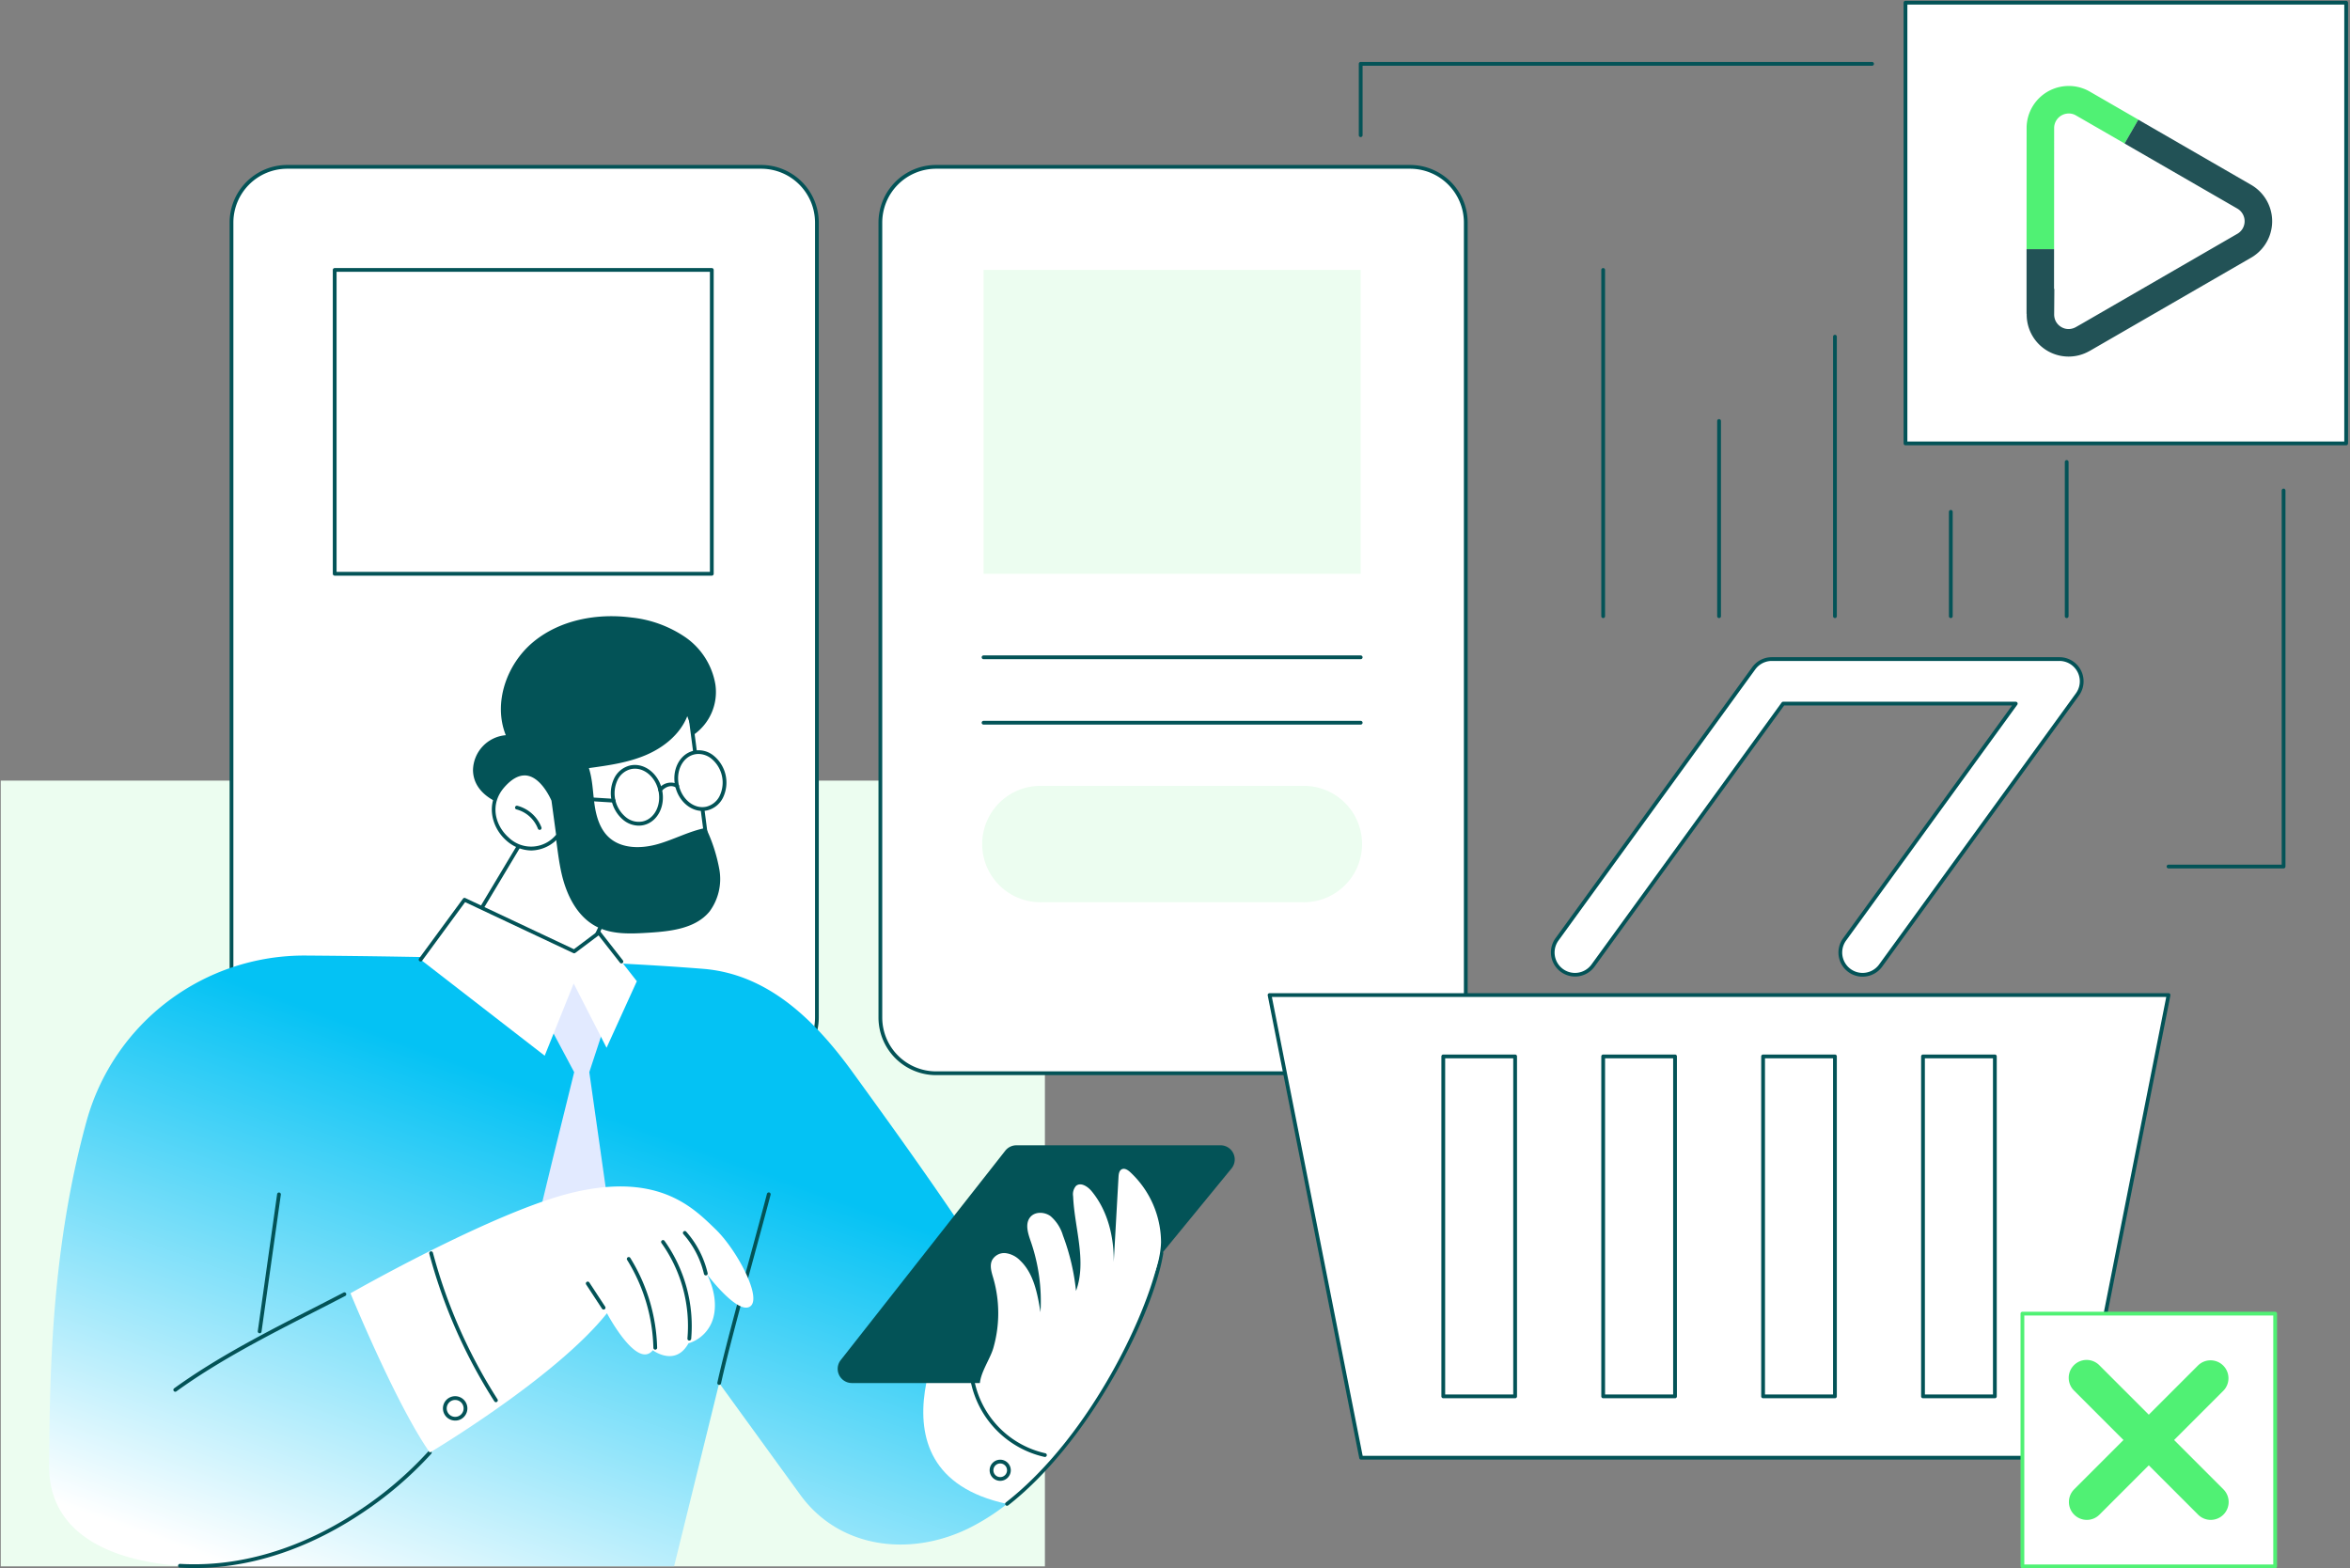
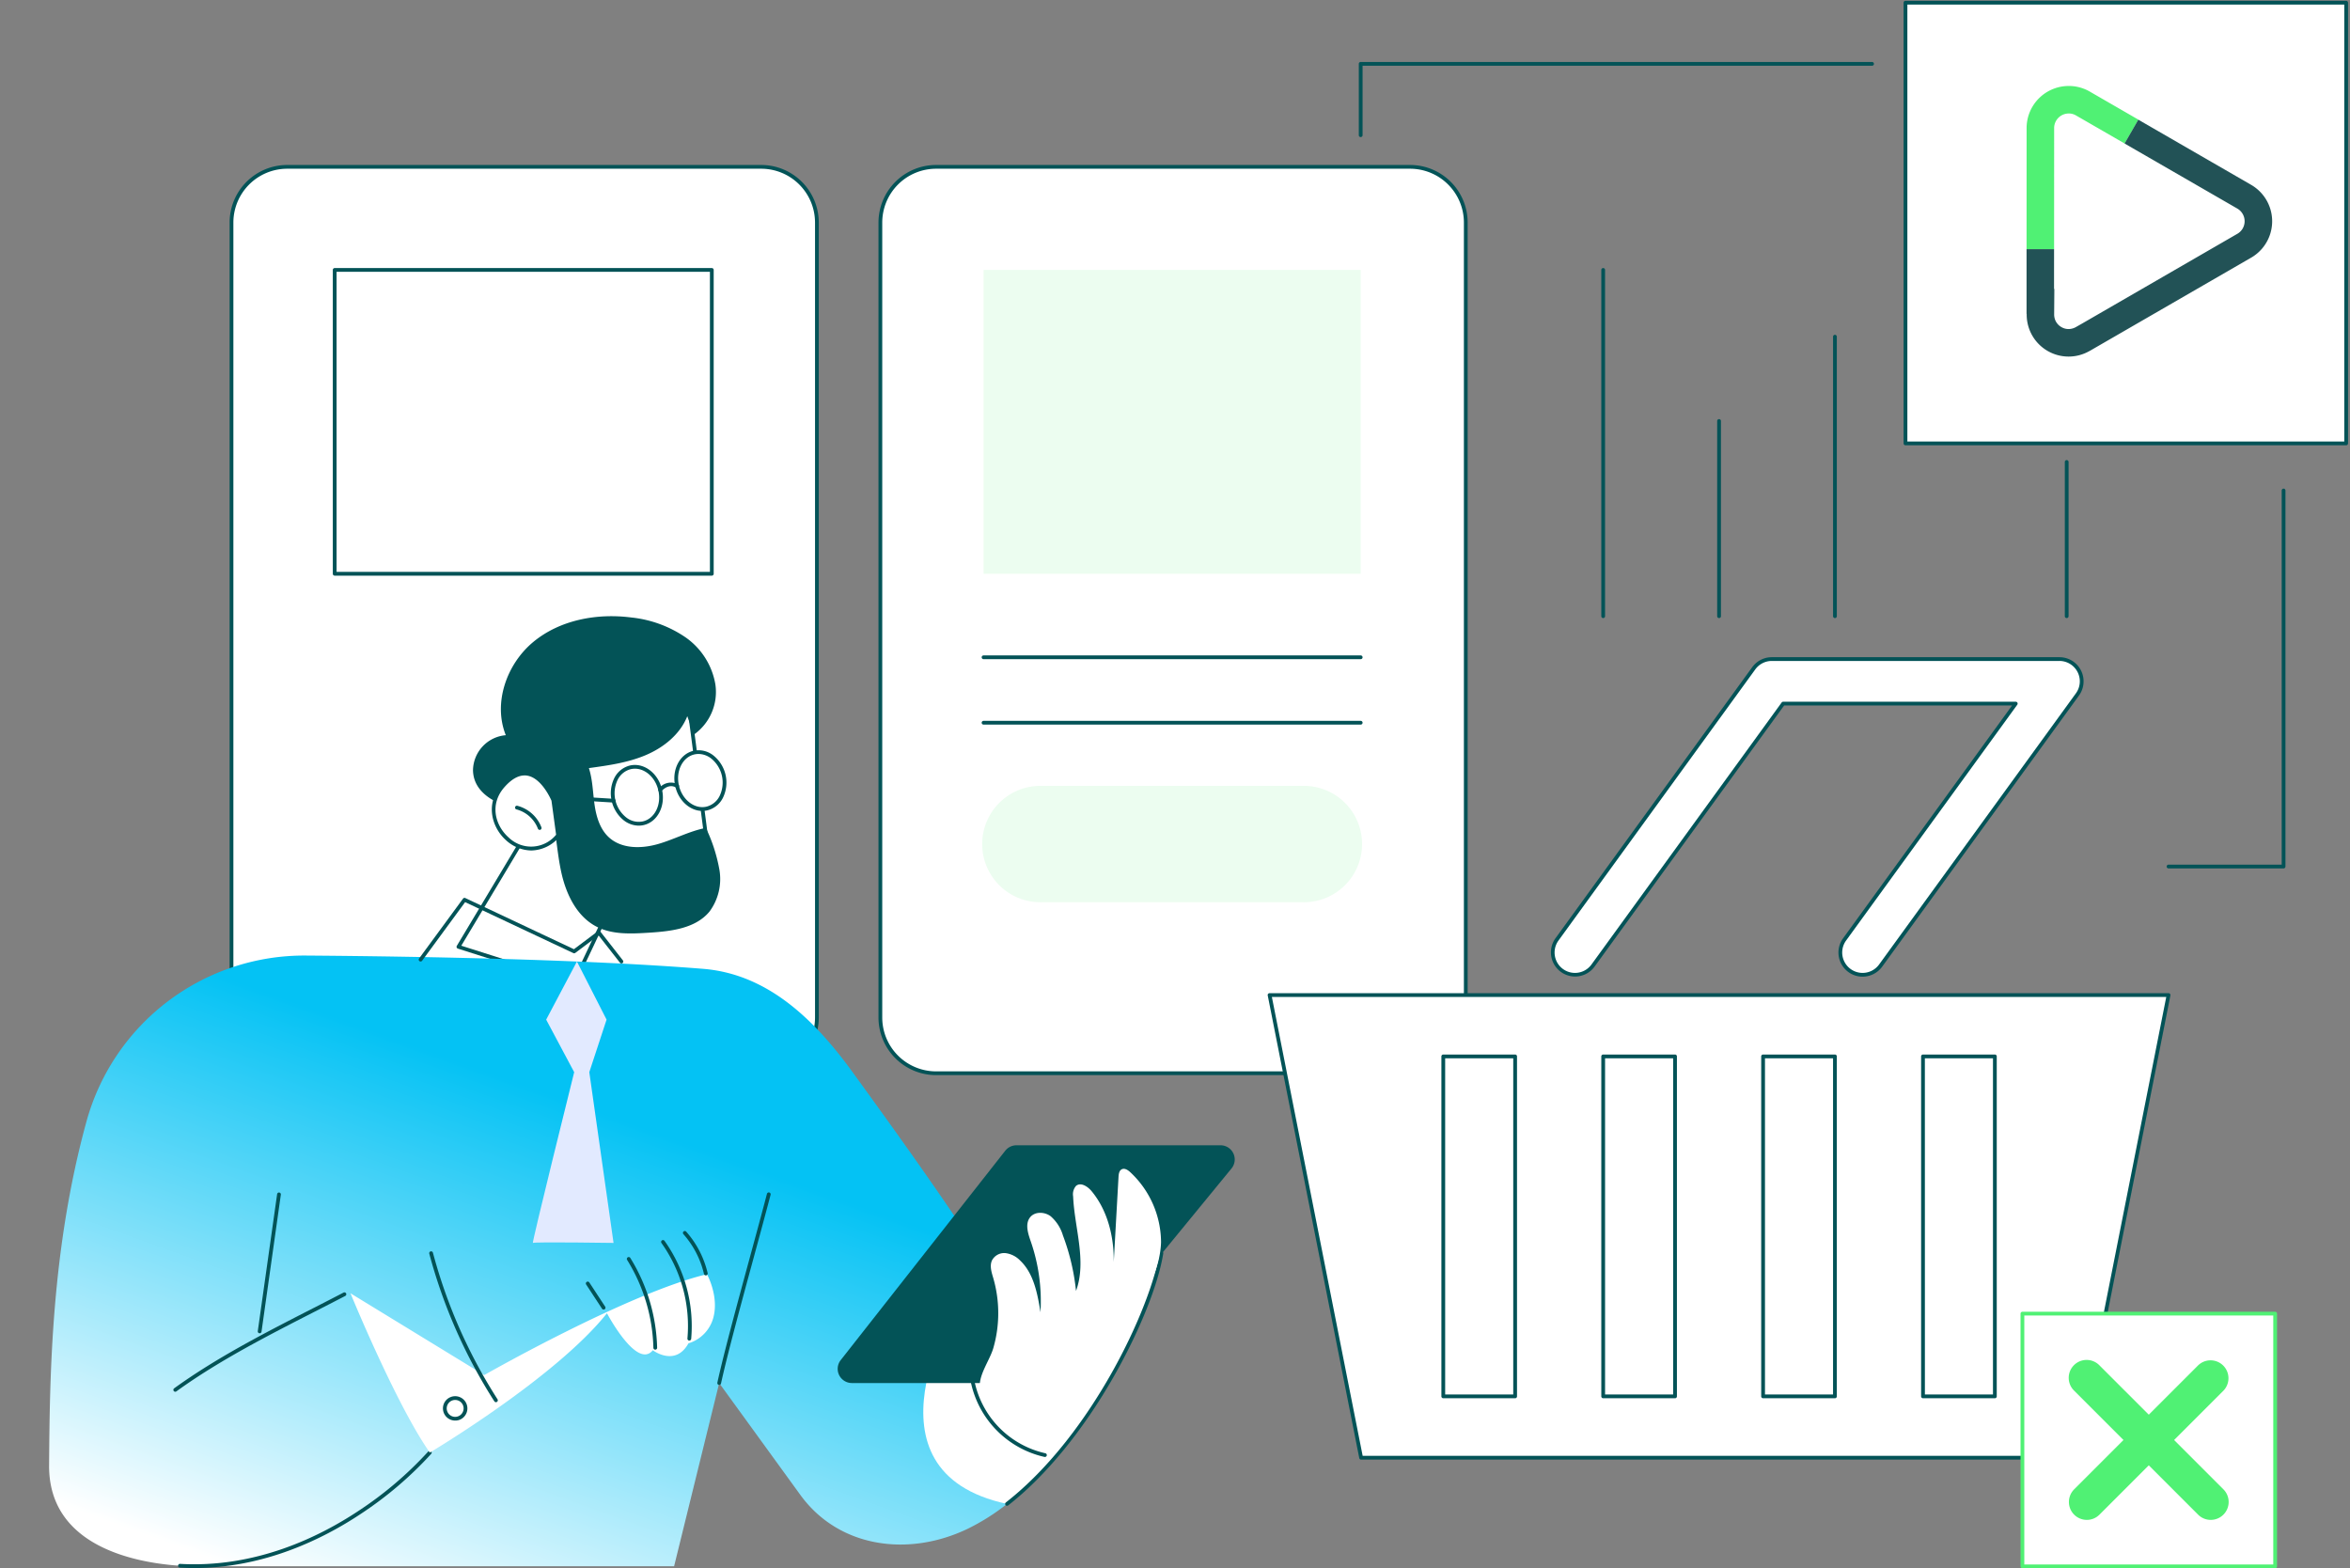
<svg xmlns="http://www.w3.org/2000/svg" width="517" height="345" viewBox="0 0 517 345">
  <rect x="0" y="0" width="517" height="345" fill="#808080" stroke="none" />
  <defs>
    <clipPath id="clip-path">
      <rect id="Rectangle_313" data-name="Rectangle 313" width="517" height="345" transform="translate(0 0)" fill="none" />
    </clipPath>
    <linearGradient id="linear-gradient" x1="0.619" y1="0.277" x2="0.212" y2="1" gradientUnits="objectBoundingBox">
      <stop offset="0" stop-color="#04c2f4" />
      <stop offset="1" stop-color="#fff" />
    </linearGradient>
    <clipPath id="clip-path-2">
      <rect id="Rectangle_314" data-name="Rectangle 314" width="54.048" height="59.529" fill="none" />
    </clipPath>
  </defs>
  <g id="Group_1599" data-name="Group 1599" transform="translate(-754 -1987)">
    <g id="Group_1573" data-name="Group 1573" transform="translate(754.178 1987.192)">
      <rect id="Rectangle_307" data-name="Rectangle 307" width="96.948" height="96.948" transform="translate(419.028 0.401)" fill="#fff" />
      <g id="Group_1574" data-name="Group 1574" transform="translate(-0.177 -0.192)">
        <g id="Group_1573-2" data-name="Group 1573" transform="translate(0 0)" clip-path="url(#clip-path)">
          <path id="Path_6311" data-name="Path 6311" d="M1107.442,97.777h-96.948a.414.414,0,0,1-.414-.414V.414a.414.414,0,0,1,.414-.414h96.948a.414.414,0,0,1,.414.414V97.363a.414.414,0,0,1-.414.414m-96.534-.829h96.119V.829h-96.119Z" transform="translate(-591.288 0.179)" fill="#035357" />
-           <rect id="Rectangle_308" data-name="Rectangle 308" width="229.715" height="172.865" transform="translate(0.165 171.721)" fill="#ecfdf0" />
          <path id="Path_6312" data-name="Path 6312" d="M239.026,287.527H134.733a12.248,12.248,0,0,1-12.248-12.248V100.38a12.248,12.248,0,0,1,12.248-12.248H239.026a12.248,12.248,0,0,1,12.248,12.248v174.9a12.248,12.248,0,0,1-12.248,12.248" transform="translate(-71.556 -51.427)" fill="#fff" />
          <path id="Path_6313" data-name="Path 6313" d="M238.44,287.356H134.147a12.677,12.677,0,0,1-12.663-12.662V99.795a12.677,12.677,0,0,1,12.663-12.663H238.44A12.677,12.677,0,0,1,251.1,99.795v174.9a12.677,12.677,0,0,1-12.663,12.662M134.147,87.961a11.848,11.848,0,0,0-11.834,11.834v174.9a11.847,11.847,0,0,0,11.834,11.833H238.44a11.847,11.847,0,0,0,11.834-11.833V99.795A11.847,11.847,0,0,0,238.44,87.961Z" transform="translate(-70.97 -50.841)" fill="#035357" />
          <rect id="Rectangle_309" data-name="Rectangle 309" width="82.966" height="66.841" transform="translate(73.632 59.384)" fill="#fff" />
          <path id="Path_6314" data-name="Path 6314" d="M259.643,209.52H176.677a.414.414,0,0,1-.414-.414v-66.84a.414.414,0,0,1,.414-.414h82.966a.414.414,0,0,1,.414.414v66.84a.414.414,0,0,1-.414.414m-82.551-.829h82.137V142.68H177.092Z" transform="translate(-103.046 -82.882)" fill="#035357" />
          <path id="Path_6315" data-name="Path 6315" d="M242.949,461.477,259.234,434.3l19.407-1.6,2.266,10.247-12.6,26.6Z" transform="translate(-142.094 -253.191)" fill="#fff" />
          <path id="Path_6316" data-name="Path 6316" d="M267.717,469.379a.429.429,0,0,1-.126-.019l-25.353-8.072a.414.414,0,0,1-.229-.608L258.292,433.5a.415.415,0,0,1,.321-.2l19.407-1.6a.423.423,0,0,1,.439.323l2.266,10.247a.414.414,0,0,1-.031.267l-12.6,26.6a.414.414,0,0,1-.374.237m-24.728-8.723,24.509,7.8,12.388-26.143-2.157-9.756-18.835,1.55Z" transform="translate(-141.508 -252.607)" fill="#035357" />
          <path id="Path_6317" data-name="Path 6317" d="M327.391,368.886l4.784,36.7s-23.515,8.583-25.232,1.054-5.934-26.705-5.934-26.705Z" transform="translate(-176.09 -215.823)" fill="#fff" />
          <path id="Path_6318" data-name="Path 6318" d="M312.746,409.556a10.39,10.39,0,0,1-4.839-.928,3.7,3.7,0,0,1-1.954-2.486c-1.7-7.445-5.893-26.517-5.935-26.709a.415.415,0,0,1,.245-.471l26.383-11.044a.415.415,0,0,1,.571.329l4.784,36.7a.414.414,0,0,1-.269.443c-.579.211-11.533,4.171-18.985,4.171M300.9,379.593c.572,2.6,4.287,19.471,5.859,26.364A2.869,2.869,0,0,0,308.3,407.9c5.188,2.824,20.452-2.347,22.832-3.183l-4.67-35.825Z" transform="translate(-175.505 -215.237)" fill="#035357" />
          <path id="Path_6319" data-name="Path 6319" d="M250.687,360.417a7.865,7.865,0,0,1,7.214-7.592c-2.837-7.079.176-15.655,6.051-20.518s14.017-6.357,21.58-5.376a25.886,25.886,0,0,1,11.8,4.29A15.831,15.831,0,0,1,304,341.612a11.478,11.478,0,0,1-4.7,11.067l-1.473-4.035c-1.577,3.988-5.194,6.894-9.143,8.566s-8.256,2.27-12.505,2.852c.828,2.566.862,5.31,1.237,7.981s1.187,5.443,3.178,7.261c2.772,2.53,7.056,2.514,10.667,1.5s6.973-2.873,10.657-3.587a35.726,35.726,0,0,1,2.975,9.2,12.04,12.04,0,0,1-2.16,9.18c-3.1,3.787-8.562,4.377-13.443,4.681-3.874.241-7.965.44-11.418-1.332-4.308-2.211-6.65-7.029-7.717-11.753s-1.162-9.643-2.483-14.3l-6.6-.256a11.336,11.336,0,0,1-4.932-.986c-2.972-1.376-5.447-3.685-5.457-7.228" transform="translate(-146.625 -191.089)" fill="#035357" />
          <path id="Path_6320" data-name="Path 6320" d="M274.763,416.032s-4.379-10.767-11.083-3.115,4.678,19.2,12.136,10.853Z" transform="translate(-153.041 -239.997)" fill="#fff" />
          <path id="Path_6321" data-name="Path 6321" d="M269.373,426.508a8.445,8.445,0,0,1-5.531-2.214c-3.212-2.842-4.669-8.1-1.042-12.237,1.926-2.2,3.876-3.152,5.8-2.827,3.732.627,5.89,5.837,5.98,6.058a.44.44,0,0,1,.027.1l1.052,7.738a.415.415,0,0,1-.1.332,8.224,8.224,0,0,1-6.182,3.049m-1.5-16.51c-1.439,0-2.933.874-4.45,2.6-3.309,3.776-2.017,8.427.969,11.069a7.089,7.089,0,0,0,10.418-.626l-1.019-7.492c-.217-.5-2.226-4.987-5.332-5.508a3.525,3.525,0,0,0-.586-.049" transform="translate(-152.472 -239.41)" fill="#035357" />
          <path id="Path_6322" data-name="Path 6322" d="M278.351,432.536a.415.415,0,0,1-.388-.269,6.944,6.944,0,0,0-4.76-4.244.415.415,0,0,1,.2-.8,7.786,7.786,0,0,1,5.336,4.758.415.415,0,0,1-.388.56" transform="translate(-159.625 -249.972)" fill="#035357" />
          <path id="Path_6323" data-name="Path 6323" d="M329.96,418.955a5.428,5.428,0,0,1-3.282-1.162,7.646,7.646,0,0,1-2.131-9.212,5.239,5.239,0,0,1,3.484-2.856c3.052-.7,6.209,1.66,7.045,5.272s-.965,7.126-4.014,7.831a4.907,4.907,0,0,1-1.1.126m-.834-12.525a4.006,4.006,0,0,0-.907.1,4.423,4.423,0,0,0-2.932,2.422,6.819,6.819,0,0,0,1.892,8.177,4.421,4.421,0,0,0,3.7.889c2.6-.6,4.126-3.669,3.393-6.836-.647-2.8-2.844-4.755-5.143-4.755" transform="translate(-189.443 -237.322)" fill="#035357" />
          <path id="Path_6324" data-name="Path 6324" d="M369,403.87c.785,3.4-.873,6.679-3.7,7.334s-5.763-1.567-6.548-4.962.873-6.679,3.7-7.334,5.763,1.567,6.548,4.962" transform="translate(-209.788 -233.335)" fill="#fff" />
          <path id="Path_6325" data-name="Path 6325" d="M363.719,411.145c-2.679,0-5.219-2.214-5.956-5.4-.836-3.613.965-7.126,4.014-7.831a5.239,5.239,0,0,1,4.384,1.036,7.643,7.643,0,0,1,2.131,9.211,5.238,5.238,0,0,1-3.484,2.856,4.844,4.844,0,0,1-1.09.124m-.843-12.525a4.019,4.019,0,0,0-.912.1c-2.6.6-4.126,3.669-3.393,6.836s3.449,5.256,6.051,4.652a4.425,4.425,0,0,0,2.931-2.422,6.819,6.819,0,0,0-1.892-8.177,4.611,4.611,0,0,0-2.785-.993" transform="translate(-209.204 -232.748)" fill="#035357" />
          <path id="Path_6326" data-name="Path 6326" d="M349.433,416.933a.414.414,0,0,1-.319-.678,3.376,3.376,0,0,1,4.264-.956.415.415,0,1,1-.422.714c-1.705-1.007-3.142.7-3.2.77a.413.413,0,0,1-.32.15" transform="translate(-204.203 -242.749)" fill="#035357" />
          <path id="Path_6327" data-name="Path 6327" d="M305.969,423.242h-.026l-13.257-.818a.415.415,0,0,1,.051-.828l13.257.818a.414.414,0,0,1-.025.828" transform="translate(-170.99 -246.687)" fill="#035357" />
          <path id="Path_6328" data-name="Path 6328" d="M225.463,583.3l2.785-14.169C219.2,555.573,210.321,543.3,202.492,532.5c-8.412-11.605-18.693-21.672-32.981-22.814-25.626-2.049-61.238-2.719-87.286-2.916a49.667,49.667,0,0,0-48.3,36.362c-7.783,28.255-8.112,55.657-8.26,75.772-.175,23.954,34.289,22.215,34.289,22.215H163.165l9.921-40.3,17.848,24.595c8.494,11.7,23.889,13.719,36.905,7.419a48.056,48.056,0,0,0,8.573-5.425,158.248,158.248,0,0,1-10.951-44.1" transform="translate(-14.864 -296.558)" fill="url(#linear-gradient)" />
          <path id="Path_6329" data-name="Path 6329" d="M542.09,660.355l-31.3,13.679c-3.6-5.8-7.224-11.391-10.825-16.789l-2.784,14.17s-22.674,36.921,10.95,44.1c18.336-14.316,31.951-42.473,33.959-55.159" transform="translate(-286.582 -384.672)" fill="#fff" />
          <path id="Path_6330" data-name="Path 6330" d="M533.58,719.736a.414.414,0,0,1-.255-.741c19.082-14.9,31.958-43.225,33.8-54.9a.414.414,0,0,1,.819.129c-1.081,6.835-5.26,17.223-10.905,27.109-6.772,11.86-15.014,21.914-23.208,28.311a.411.411,0,0,1-.254.088" transform="translate(-312.03 -388.48)" fill="#035357" />
          <path id="Path_6331" data-name="Path 6331" d="M92.042,707.418a.415.415,0,0,1-.243-.75c9.37-6.778,20.1-12.266,30.48-17.573,2.236-1.143,4.548-2.326,6.786-3.491a.414.414,0,1,1,.383.735c-2.241,1.167-4.554,2.35-6.792,3.494-10.35,5.293-21.053,10.766-30.371,17.508a.415.415,0,0,1-.242.078" transform="translate(-53.487 -401.25)" fill="#035357" />
          <path id="Path_6332" data-name="Path 6332" d="M136.843,663.513a.414.414,0,0,1-.411-.472l4.253-30.136a.414.414,0,1,1,.821.116l-4.253,30.137a.414.414,0,0,1-.41.356" transform="translate(-79.72 -370.21)" fill="#035357" />
          <path id="Path_6333" data-name="Path 6333" d="M380.783,674.877a.444.444,0,0,1-.09-.01.415.415,0,0,1-.316-.494c1.443-6.557,4.321-17.137,7.1-27.37,1.383-5.087,2.689-9.892,3.807-14.148a.414.414,0,1,1,.8.211c-1.118,4.259-2.425,9.066-3.808,14.155-2.78,10.223-5.654,20.793-7.093,27.33a.415.415,0,0,1-.4.325" transform="translate(-222.559 -370.21)" fill="#035357" />
          <path id="Path_6334" data-name="Path 6334" d="M97.684,795.41q-1.569,0-3.17-.091a.414.414,0,1,1,.048-.827c16.517.946,30.488-5.831,39.3-11.686a80.772,80.772,0,0,0,15.328-13.065.415.415,0,0,1,.632.538,81.79,81.79,0,0,1-15.5,13.218c-8.351,5.547-21.284,11.914-36.639,11.914" transform="translate(-54.949 -450.458)" fill="#035357" />
          <path id="Path_6335" data-name="Path 6335" d="M531.3,749.283a.455.455,0,0,1-.085-.008,21.339,21.339,0,0,1-16.165-16.229.414.414,0,0,1,.812-.165,20.489,20.489,0,0,0,15.521,15.582.414.414,0,0,1-.084.82" transform="translate(-301.418 -428.766)" fill="#035357" />
-           <path id="Path_6336" data-name="Path 6336" d="M527.255,779.021a2.326,2.326,0,1,1,2.326-2.326,2.329,2.329,0,0,1-2.326,2.326m0-3.823a1.5,1.5,0,1,0,1.5,1.5,1.5,1.5,0,0,0-1.5-1.5" transform="translate(-307.208 -453.254)" fill="#035357" />
          <path id="Path_6337" data-name="Path 6337" d="M292.151,509.939l-6.767,12.785,6.162,11.557s-9.413,37.82-9.08,37.564,17.741,0,17.741,0l-5.334-37.566,3.8-11.557Z" transform="translate(-165.228 -298.417)" fill="#e2eaff" />
-           <path id="Path_6338" data-name="Path 6338" d="M232.537,477.155l24.119,11.358,5.449-4.093,8.337,10.658-6.658,14.64-7.238-14.139-6.375,15.885-27.3-21.142Z" transform="translate(-130.338 -279.22)" fill="#fff" />
          <path id="Path_6339" data-name="Path 6339" d="M266.467,490.572a.414.414,0,0,1-.327-.159l-4.7-6-5.124,3.849a.414.414,0,0,1-.426.043l-23.81-11.212-9.463,12.89a.414.414,0,0,1-.668-.49l9.665-13.165a.413.413,0,0,1,.51-.13l23.893,11.251,5.249-3.943a.415.415,0,0,1,.576.076l4.946,6.323a.414.414,0,0,1-.326.67" transform="translate(-129.753 -278.634)" fill="#035357" />
-           <path id="Path_6340" data-name="Path 6340" d="M185.646,652.838s10,24.429,17.454,35.041c0,0,27.69-16.47,38.971-30.654,0,0,6.574,12.476,10.088,8.146,0,0,4.927,3.731,7.845-1.526a8.1,8.1,0,0,0,5.507-5.785c1.186-4.71-1.439-9.414-1.439-9.414s6.668,8.9,9.461,7.111-2.868-12.489-7.609-17.045-12.322-12.537-31.28-8.058c-17.323,4.094-49,22.183-49,22.183" transform="translate(-108.54 -368.328)" fill="#fff" />
+           <path id="Path_6340" data-name="Path 6340" d="M185.646,652.838s10,24.429,17.454,35.041c0,0,27.69-16.47,38.971-30.654,0,0,6.574,12.476,10.088,8.146,0,0,4.927,3.731,7.845-1.526a8.1,8.1,0,0,0,5.507-5.785c1.186-4.71-1.439-9.414-1.439-9.414c-17.323,4.094-49,22.183-49,22.183" transform="translate(-108.54 -368.328)" fill="#fff" />
          <path id="Path_6341" data-name="Path 6341" d="M338.635,687.236a.415.415,0,0,1-.414-.4,38.508,38.508,0,0,0-5.751-19.3.415.415,0,1,1,.7-.436,39.341,39.341,0,0,1,5.875,19.713.415.415,0,0,1-.4.424Z" transform="translate(-194.477 -390.327)" fill="#035357" />
          <path id="Path_6342" data-name="Path 6342" d="M356.736,679.9l-.039,0a.415.415,0,0,1-.374-.451,31.458,31.458,0,0,0-5.712-20.995.414.414,0,0,1,.673-.484,32.3,32.3,0,0,1,5.865,21.556.415.415,0,0,1-.412.376" transform="translate(-205.089 -384.998)" fill="#035357" />
          <path id="Path_6343" data-name="Path 6343" d="M367.116,662.729a.415.415,0,0,1-.4-.32,20.162,20.162,0,0,0-4.542-8.771.415.415,0,0,1,.62-.55,21,21,0,0,1,4.729,9.133.414.414,0,0,1-.31.5.433.433,0,0,1-.094.011" transform="translate(-211.843 -382.156)" fill="#035357" />
          <path id="Path_6344" data-name="Path 6344" d="M314.492,686a.413.413,0,0,1-.347-.187l-3.491-5.326a.414.414,0,1,1,.693-.454l3.491,5.326a.415.415,0,0,1-.346.642" transform="translate(-181.699 -397.907)" fill="#035357" />
          <path id="Path_6345" data-name="Path 6345" d="M242.116,696.954a.414.414,0,0,1-.349-.191,115.313,115.313,0,0,1-14.311-32.475.414.414,0,1,1,.8-.214,114.487,114.487,0,0,0,14.209,32.242.415.415,0,0,1-.349.638" transform="translate(-133.013 -388.49)" fill="#035357" />
          <path id="Path_6346" data-name="Path 6346" d="M237.495,746.045a2.679,2.679,0,0,1-1.107-5.148.642.642,0,0,0,.145-.056,2.687,2.687,0,0,1,1.877,5.035,2.519,2.519,0,0,1-.915.169m-.737-4.408a.431.431,0,0,1-.047.024,1.858,1.858,0,1,0,.1-.039.362.362,0,0,1-.053.015" transform="translate(-137.3 -433.538)" fill="#035357" />
          <path id="Path_6347" data-name="Path 6347" d="M528.483,607.49H483.577a3.121,3.121,0,0,0-2.454,1.192l-36.2,46.06a3.12,3.12,0,0,0,2.453,5.048h43.353a3.12,3.12,0,0,0,2.413-1.142l37.754-46.06a3.12,3.12,0,0,0-2.413-5.1" transform="translate(-259.966 -355.538)" fill="#035357" />
          <path id="Path_6348" data-name="Path 6348" d="M552.8,620.73c-.528-.5-1.28-.981-1.91-.633-.549.3-.65,1.049-.685,1.686q-.525,9.354-1.049,18.708c.074-5.577-1.342-11.346-4.873-15.6-.87-1.046-2.4-2.032-3.432-1.149a2.808,2.808,0,0,0-.63,2.3c.3,7,3.041,14.236.636,20.8a48.7,48.7,0,0,0-2.876-12.2,8.937,8.937,0,0,0-2.722-4.247c-1.369-1-3.524-1.056-4.547.306-1.087,1.446-.414,3.508.183,5.227a40.237,40.237,0,0,1,2.144,15.6c-.664-4.124-1.493-8.571-4.5-11.4a5.426,5.426,0,0,0-3.161-1.6,3.036,3.036,0,0,0-3,1.579c-.568,1.216-.1,2.642.282,3.932a27.761,27.761,0,0,1,.009,15.356c-1.067,3.733-5.639,8.759-.8,11.674a8.478,8.478,0,0,0,5.615.8c5.387-.79,10.071-4.118,14.282-7.646a59.379,59.379,0,0,0,11.519-12.25c3.137-4.694,6.12-10.19,6.278-15.873A21.171,21.171,0,0,0,552.8,620.73" transform="translate(-304.134 -362.851)" fill="#fff" />
          <path id="Path_6349" data-name="Path 6349" d="M583.465,287.527H479.172a12.248,12.248,0,0,1-12.249-12.248V100.38a12.248,12.248,0,0,1,12.249-12.248H583.465a12.248,12.248,0,0,1,12.248,12.248v174.9a12.248,12.248,0,0,1-12.248,12.248" transform="translate(-273.242 -51.427)" fill="#fff" />
          <path id="Path_6350" data-name="Path 6350" d="M582.879,287.356H478.586a12.677,12.677,0,0,1-12.663-12.662V99.795a12.677,12.677,0,0,1,12.663-12.663H582.879a12.677,12.677,0,0,1,12.663,12.663v174.9a12.677,12.677,0,0,1-12.663,12.662M478.586,87.961a11.848,11.848,0,0,0-11.835,11.834v174.9a11.847,11.847,0,0,0,11.835,11.833H582.879a11.847,11.847,0,0,0,11.834-11.833V99.795a11.847,11.847,0,0,0-11.834-11.834Z" transform="translate(-272.657 -50.841)" fill="#035357" />
          <path id="Path_6351" data-name="Path 6351" d="M591.872,416.713H534.5a12.8,12.8,0,1,0,0,25.593h57.372a12.8,12.8,0,1,0,0-25.593" transform="translate(-305.319 -243.828)" fill="#ecfdf0" />
          <path id="Path_6352" data-name="Path 6352" d="M604.083,383.017H521.117a.414.414,0,0,1,0-.829h82.966a.414.414,0,1,1,0,.829" transform="translate(-304.733 -223.612)" fill="#035357" />
          <path id="Path_6353" data-name="Path 6353" d="M604.083,348.29H521.117a.414.414,0,0,1,0-.829h82.966a.414.414,0,1,1,0,.829" transform="translate(-304.733 -203.277)" fill="#035357" />
          <rect id="Rectangle_310" data-name="Rectangle 310" width="82.966" height="66.841" transform="translate(216.384 59.384)" fill="#ecfdf0" />
          <path id="Path_6354" data-name="Path 6354" d="M721.3,48.985a.414.414,0,0,1-.414-.414V32.875a.414.414,0,0,1,.414-.414H833.8a.414.414,0,1,1,0,.829H721.716V48.57a.414.414,0,0,1-.414.414" transform="translate(-421.951 -18.828)" fill="#035357" />
          <path id="Path_6355" data-name="Path 6355" d="M1175.444,342.479h-25.306a.414.414,0,0,1,0-.829h24.891V259.343a.414.414,0,1,1,.829,0v82.721a.414.414,0,0,1-.414.414" transform="translate(-673.058 -151.437)" fill="#035357" />
          <path id="Path_6356" data-name="Path 6356" d="M850.026,218.853a.414.414,0,0,1-.414-.414V142.265a.414.414,0,0,1,.829,0v76.173a.414.414,0,0,1-.414.414" transform="translate(-497.327 -82.882)" fill="#035357" />
          <path id="Path_6357" data-name="Path 6357" d="M911.537,265.8a.414.414,0,0,1-.414-.414V222.443a.414.414,0,1,1,.829,0v42.944a.414.414,0,0,1-.414.414" transform="translate(-533.345 -129.83)" fill="#035357" />
          <path id="Path_6358" data-name="Path 6358" d="M973.049,239.6a.414.414,0,0,1-.414-.414V177.7a.414.414,0,1,1,.829,0v61.487a.414.414,0,0,1-.414.414" transform="translate(-569.363 -103.632)" fill="#035357" />
-           <path id="Path_6359" data-name="Path 6359" d="M1034.56,294.043a.414.414,0,0,1-.414-.414V270.673a.414.414,0,0,1,.829,0v22.955a.414.414,0,0,1-.415.414" transform="translate(-605.381 -158.071)" fill="#035357" />
          <path id="Path_6360" data-name="Path 6360" d="M1096.071,278.543a.414.414,0,0,1-.414-.414V244.2a.414.414,0,1,1,.829,0v33.925a.414.414,0,0,1-.414.414" transform="translate(-641.399 -142.572)" fill="#035357" />
          <rect id="Rectangle_311" data-name="Rectangle 311" width="130.836" height="86.013" transform="translate(310.873 227.651)" fill="#fff" />
          <path id="Path_6361" data-name="Path 6361" d="M673.522,527.742l20.139,101.78h157.5L871.3,527.742Zm54.023,88.284H711.737V541.238h15.807Zm35.179,0H746.917V541.238h15.807Zm35.179,0H782.1V541.238H797.9Zm35.18,0H817.275V541.238h15.807Z" transform="translate(-394.217 -308.841)" fill="#fff" />
          <path id="Path_6362" data-name="Path 6362" d="M850.574,629.351h-157.5a.415.415,0,0,1-.407-.334L672.53,527.237a.415.415,0,0,1,.407-.495H870.712a.415.415,0,0,1,.407.495L850.98,629.017a.415.415,0,0,1-.407.334m-157.158-.829H850.233l19.975-100.951H673.441ZM832.5,615.855H816.69a.414.414,0,0,1-.414-.414V540.653a.414.414,0,0,1,.414-.414H832.5a.414.414,0,0,1,.414.414v74.788a.414.414,0,0,1-.414.414m-15.393-.829h14.978V541.067H817.1Zm-19.787.829H781.51a.414.414,0,0,1-.414-.414V540.653a.414.414,0,0,1,.414-.414h15.807a.414.414,0,0,1,.414.414v74.788a.414.414,0,0,1-.414.414m-15.393-.829H796.9V541.067H781.925Zm-19.786.829H746.331a.414.414,0,0,1-.414-.414V540.653a.414.414,0,0,1,.414-.414h15.807a.414.414,0,0,1,.414.414v74.788a.414.414,0,0,1-.414.414m-15.393-.829h14.978V541.067H746.746Zm-19.787.829H711.152a.414.414,0,0,1-.415-.414V540.653a.414.414,0,0,1,.415-.414h15.807a.414.414,0,0,1,.414.414v74.788a.414.414,0,0,1-.414.414m-15.393-.829h14.979V541.067H711.566Z" transform="translate(-393.631 -308.256)" fill="#035357" />
          <path id="Path_6363" data-name="Path 6363" d="M891.99,418.857a4.9,4.9,0,0,1-3.961-7.778L925.687,359.2H874.513l-41.837,57.634a4.9,4.9,0,1,1-7.93-5.756l43.3-59.656a4.9,4.9,0,0,1,3.965-2.022H935.3a4.9,4.9,0,0,1,3.965,7.778l-43.3,59.656a4.893,4.893,0,0,1-3.97,2.022" transform="translate(-482.219 -204.414)" fill="#fff" />
          <path id="Path_6364" data-name="Path 6364" d="M891.407,418.686a5.314,5.314,0,0,1-4.3-8.436l37.18-51.22H874.141l-41.713,57.463a5.314,5.314,0,0,1-8.6-6.244l43.3-59.656a5.33,5.33,0,0,1,4.3-2.192h63.283a5.315,5.315,0,0,1,4.3,8.436l-43.3,59.655a5.335,5.335,0,0,1-4.3,2.192M873.93,358.2H925.1a.415.415,0,0,1,.335.658l-37.658,51.877a4.485,4.485,0,1,0,7.259,5.27l43.3-59.656a4.485,4.485,0,0,0-3.63-7.12H871.432a4.5,4.5,0,0,0-3.63,1.851l-43.3,59.656a4.485,4.485,0,0,0,7.26,5.27l41.836-57.634a.416.416,0,0,1,.336-.171" transform="translate(-481.636 -203.828)" fill="#035357" />
          <rect id="Rectangle_312" data-name="Rectangle 312" width="55.6" height="55.6" transform="translate(444.932 288.985)" fill="#fff" />
          <path id="Path_6365" data-name="Path 6365" d="M1128.169,752.274h-55.6a.414.414,0,0,1-.414-.414v-55.6a.414.414,0,0,1,.414-.414h55.6a.414.414,0,0,1,.414.414v55.6a.414.414,0,0,1-.414.414m-55.186-.829h54.771V696.674h-54.771Z" transform="translate(-627.637 -407.274)" fill="#50f174" />
          <path id="Path_6366" data-name="Path 6366" d="M1129.04,756.668a3.927,3.927,0,0,1-2.784-1.153l-27.268-27.268a3.938,3.938,0,1,1,5.568-5.569l27.268,27.268a3.937,3.937,0,0,1-2.784,6.721" transform="translate(-642.674 -422.311)" fill="#50f174" />
          <path id="Path_6367" data-name="Path 6367" d="M1101.772,756.668a3.937,3.937,0,0,1-2.784-6.721l27.268-27.268a3.938,3.938,0,0,1,5.568,5.569l-27.268,27.268a3.927,3.927,0,0,1-2.784,1.153" transform="translate(-642.674 -422.311)" fill="#50f174" />
        </g>
      </g>
    </g>
    <g id="Group_1583" data-name="Group 1583">
      <g id="Group_1576" data-name="Group 1576" transform="translate(1199.843 2005.914)">
        <g id="Group_1575" data-name="Group 1575" transform="translate(0 0)" clip-path="url(#clip-path-2)">
          <path id="Path_6369" data-name="Path 6369" d="M6.069,9.149A3.208,3.208,0,0,1,9.283,6.055h.175a3.12,3.12,0,0,1,1.42.427l10.695,6.173L24.6,7.408,13.907,1.233A9.231,9.231,0,0,0,9.524,0h-.24A9.269,9.269,0,0,0,.01,9.075L0,35.905H6.056Z" transform="translate(0.001 0)" fill="#50f174" />
        </g>
      </g>
      <g id="Group_1577" data-name="Group 1577" transform="translate(1199.843 2005.914)">
        <g id="Group_1575-2" data-name="Group 1575" transform="translate(0 0)" clip-path="url(#clip-path-2)">
          <path id="Subtraction_5" data-name="Subtraction 5" d="M7225.428,12463.614a9.223,9.223,0,0,1-9.242-9.394h-.031l0-14.23h6.052l.016-26.753-.019,35.483.066.007-.041,5.567a3.3,3.3,0,0,0,.4,1.64l.063.1a3.16,3.16,0,0,0,1.126,1.092,3.121,3.121,0,0,0,1.583.432,3.3,3.3,0,0,0,1.6-.429l1.22-.691,34.192-19.765a3.248,3.248,0,0,0,1.289-1.229,3.213,3.213,0,0,0-1.17-4.383l-24.813-14.321,3.021-5.24,24.814,14.328a9.251,9.251,0,0,1-.116,16.1l-35.45,20.48v-.013A9.246,9.246,0,0,1,7225.428,12463.614Z" transform="translate(-7216.157 -12404.086)" fill="#225256" stroke="rgba(0,0,0,0)" stroke-miterlimit="10" stroke-width="1" />
        </g>
      </g>
    </g>
  </g>
</svg>